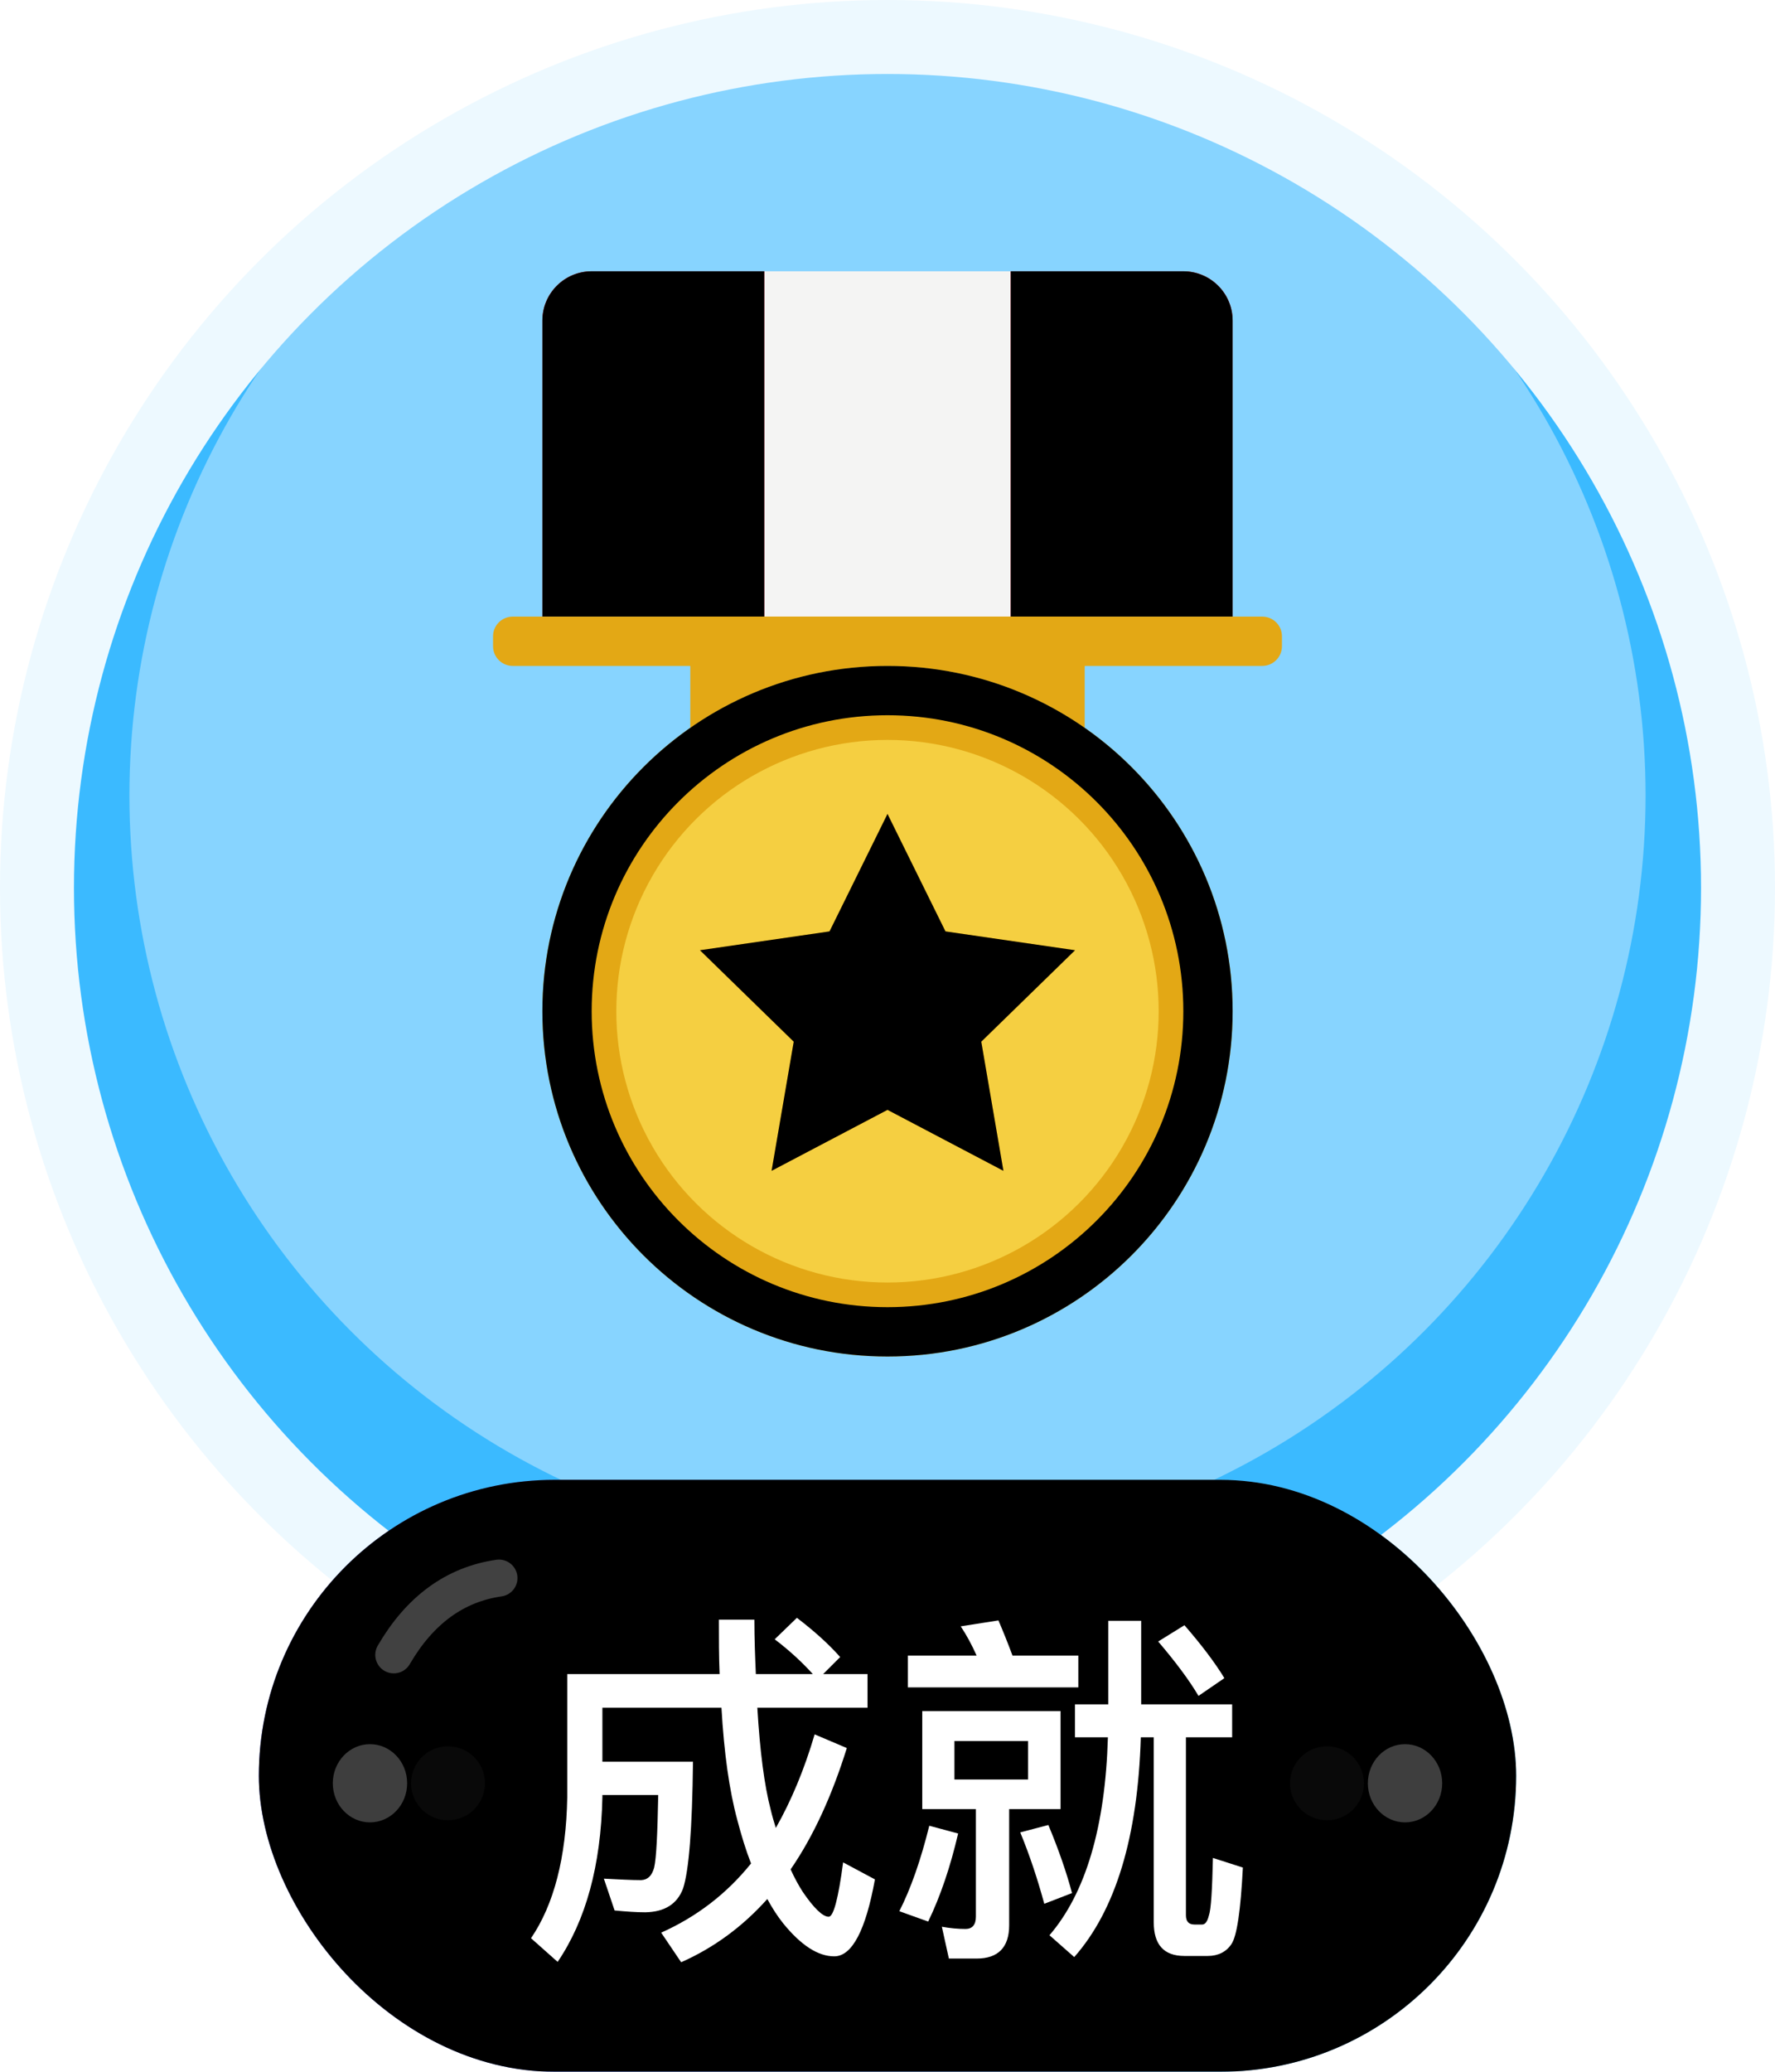
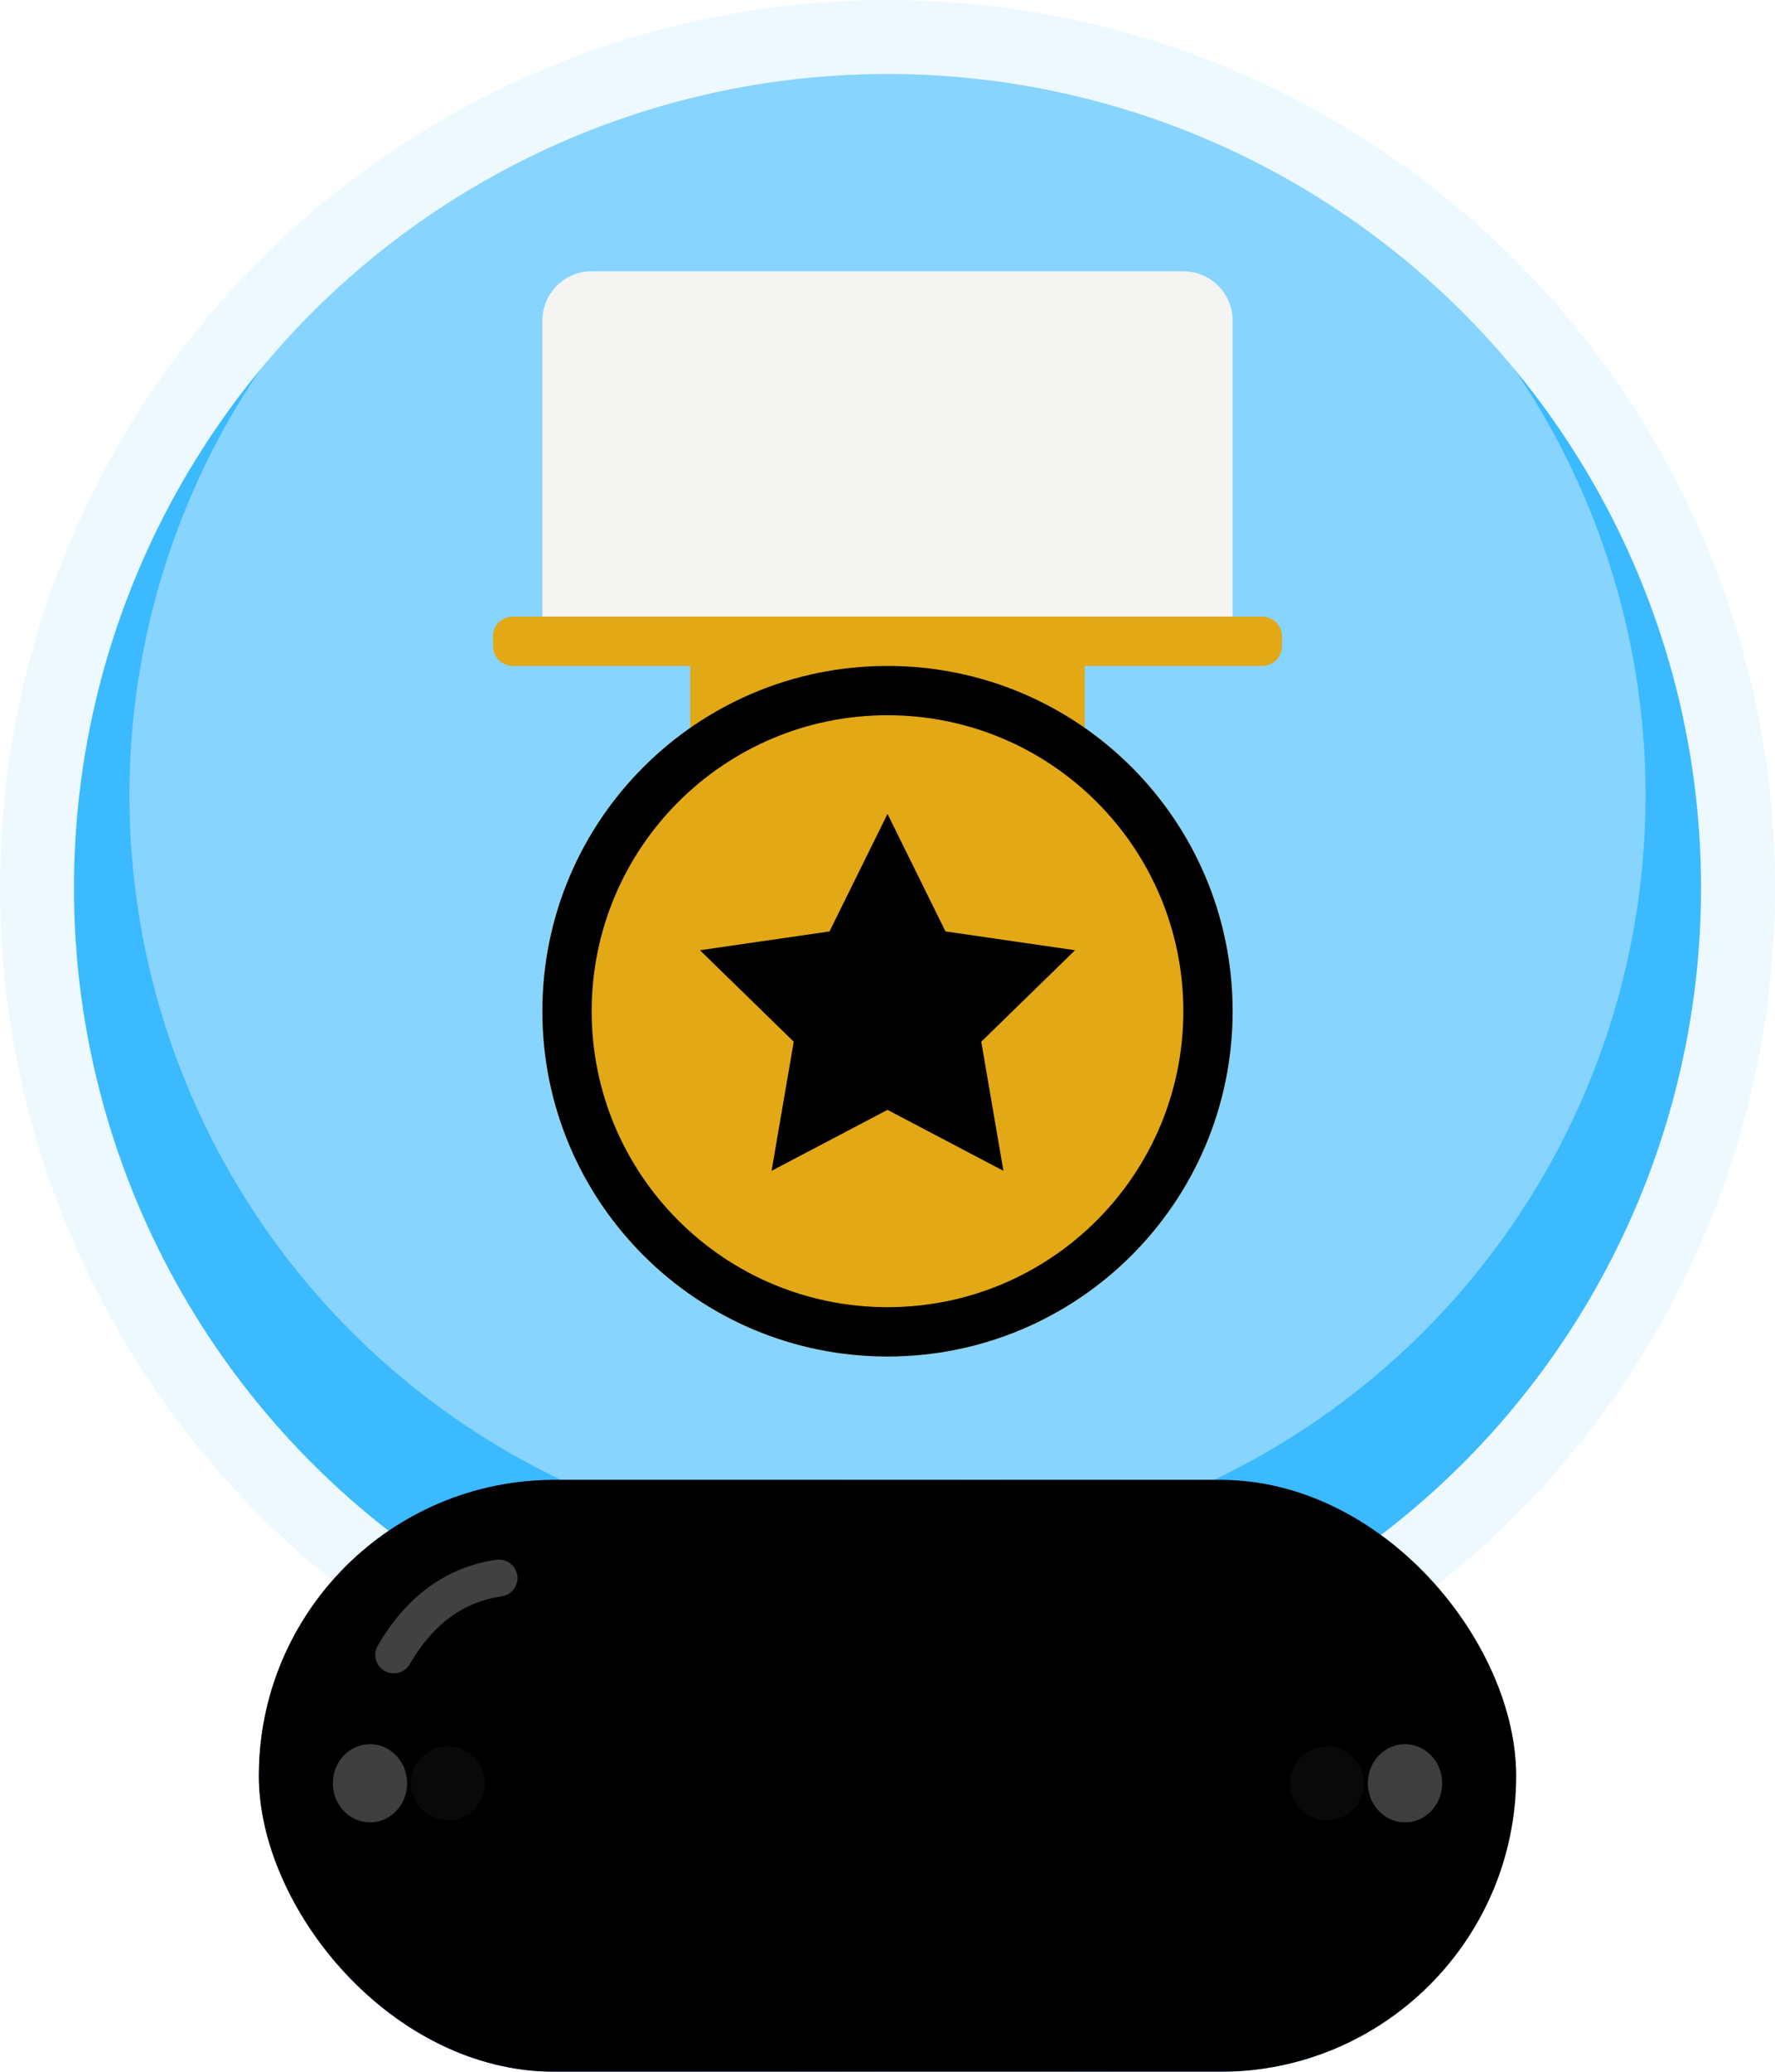
<svg xmlns="http://www.w3.org/2000/svg" xmlns:xlink="http://www.w3.org/1999/xlink" width="48px" height="56px" viewBox="0 0 48 56" version="1.1">
  <title>成就</title>
  <defs>
    <linearGradient x1="100%" y1="50%" x2="0%" y2="50%" id="linearGradient-1">
      <stop stop-color="#59CEFF" offset="0%" />
      <stop stop-color="#636AFF" offset="100%" />
    </linearGradient>
    <rect id="path-2" x="7" y="40" width="34" height="16" rx="8" />
    <filter x="-5.9%" y="-12.5%" width="111.8%" height="125.0%" filterUnits="objectBoundingBox" id="filter-3">
      <feGaussianBlur stdDeviation="1.5" in="SourceAlpha" result="shadowBlurInner1" />
      <feOffset dx="0" dy="-1" in="shadowBlurInner1" result="shadowOffsetInner1" />
      <feComposite in="shadowOffsetInner1" in2="SourceAlpha" operator="arithmetic" k2="-1" k3="1" result="shadowInnerInner1" />
      <feColorMatrix values="0 0 0 0 0.348   0 0 0 0 0.378   0 0 0 0 1  0 0 0 1 0" type="matrix" in="shadowInnerInner1" result="shadowMatrixInner1" />
      <feGaussianBlur stdDeviation="1.5" in="SourceAlpha" result="shadowBlurInner2" />
      <feOffset dx="0" dy="1" in="shadowBlurInner2" result="shadowOffsetInner2" />
      <feComposite in="shadowOffsetInner2" in2="SourceAlpha" operator="arithmetic" k2="-1" k3="1" result="shadowInnerInner2" />
      <feColorMatrix values="0 0 0 0 1   0 0 0 0 1   0 0 0 0 1  0 0 0 1 0" type="matrix" in="shadowInnerInner2" result="shadowMatrixInner2" />
      <feMerge>
        <feMergeNode in="shadowMatrixInner1" />
        <feMergeNode in="shadowMatrixInner2" />
      </feMerge>
    </filter>
    <filter x="0.0%" y="0.0%" width="100.0%" height="100.0%" filterUnits="objectBoundingBox" id="filter-4">
      <feGaussianBlur stdDeviation="0" in="SourceGraphic" />
    </filter>
    <filter x="0.0%" y="0.0%" width="100.0%" height="100.0%" filterUnits="objectBoundingBox" id="filter-5">
      <feGaussianBlur stdDeviation="0" in="SourceGraphic" />
    </filter>
    <filter x="0.0%" y="0.0%" width="100.0%" height="100.0%" filterUnits="objectBoundingBox" id="filter-6">
      <feGaussianBlur stdDeviation="0" in="SourceGraphic" />
    </filter>
    <filter x="0.0%" y="0.0%" width="100.0%" height="100.0%" filterUnits="objectBoundingBox" id="filter-7">
      <feGaussianBlur stdDeviation="0" in="SourceGraphic" />
    </filter>
-     <path d="M8,1.333 L12.667,1.333 L12.667,10.667 L6.667,10.667 L6.667,2.667 C6.667,1.93 7.264,1.333 8,1.333 Z M19.333,1.333 L24,1.333 C24.736,1.333 25.333,1.93 25.333,2.667 L25.333,10.667 L19.333,10.667 L19.333,1.333 Z" id="path-8" />
    <filter x="-8.0%" y="-16.1%" width="116.1%" height="132.1%" filterUnits="objectBoundingBox" id="filter-9">
      <feGaussianBlur stdDeviation="1.5" in="SourceAlpha" result="shadowBlurInner1" />
      <feOffset dx="0" dy="0" in="shadowBlurInner1" result="shadowOffsetInner1" />
      <feComposite in="shadowOffsetInner1" in2="SourceAlpha" operator="arithmetic" k2="-1" k3="1" result="shadowInnerInner1" />
      <feColorMatrix values="0 0 0 0 1   0 0 0 0 1   0 0 0 0 1  0 0 0 1 0" type="matrix" in="shadowInnerInner1" />
    </filter>
    <path d="M6.667,21.333 C6.667,26.488 10.845,30.667 16,30.667 C21.155,30.667 25.333,26.488 25.333,21.333 C25.333,16.179 21.155,12 16,12 C10.845,12 6.667,16.179 6.667,21.333 Z" id="path-10" />
    <filter x="-8.0%" y="-8.0%" width="116.1%" height="116.1%" filterUnits="objectBoundingBox" id="filter-11">
      <feMorphology radius="1" operator="erode" in="SourceAlpha" result="shadowSpreadInner1" />
      <feGaussianBlur stdDeviation="1" in="shadowSpreadInner1" result="shadowBlurInner1" />
      <feOffset dx="0" dy="0" in="shadowBlurInner1" result="shadowOffsetInner1" />
      <feComposite in="shadowOffsetInner1" in2="SourceAlpha" operator="arithmetic" k2="-1" k3="1" result="shadowInnerInner1" />
      <feColorMatrix values="0 0 0 0 1   0 0 0 0 1   0 0 0 0 1  0 0 0 1 0" type="matrix" in="shadowInnerInner1" />
    </filter>
    <polygon id="path-12" points="16 24 12.865 25.648 13.464 22.157 10.928 19.685 14.432 19.176 16 16 17.568 19.176 21.072 19.685 18.536 22.157 19.135 25.648" />
    <filter x="-4.9%" y="-5.2%" width="109.9%" height="110.4%" filterUnits="objectBoundingBox" id="filter-13">
      <feGaussianBlur stdDeviation="0.5" in="SourceAlpha" result="shadowBlurInner1" />
      <feOffset dx="0" dy="0" in="shadowBlurInner1" result="shadowOffsetInner1" />
      <feComposite in="shadowOffsetInner1" in2="SourceAlpha" operator="arithmetic" k2="-1" k3="1" result="shadowInnerInner1" />
      <feColorMatrix values="0 0 0 0 0.908   0 0 0 0 0.324   0 0 0 0 0.01  0 0 0 1 0" type="matrix" in="shadowInnerInner1" />
    </filter>
  </defs>
  <g id="在" stroke="none" stroke-width="1" fill="none" fill-rule="evenodd">
    <g id="5互动页面" transform="translate(-319, -138)">
      <g id="成就" transform="translate(319, 138)">
        <circle id="椭圆形备份-110" fill="#3BBAFF" cx="24" cy="24" r="23" />
        <circle id="椭圆形备份-112" fill="#87D4FF" cx="24" cy="21.5" r="20.5" />
        <circle id="椭圆形备份-111" stroke="#EDF9FF" stroke-width="2" cx="24" cy="24" r="23" />
        <g id="矩形备份-2">
          <use fill="url(#linearGradient-1)" fill-rule="evenodd" xlink:href="#path-2" />
          <use fill="black" fill-opacity="1" filter="url(#filter-3)" xlink:href="#path-2" />
        </g>
        <g id="编组-4备份" transform="translate(9, 47.145)" fill="#FFFFFF">
          <ellipse id="椭圆形" opacity="0.496" filter="url(#filter-4)" cx="1.005" cy="1.057" rx="1.005" ry="1.057" />
          <ellipse id="椭圆形备份-50" opacity="0.185" filter="url(#filter-5)" cx="3.115" cy="1.057" rx="1" ry="1" />
        </g>
        <g id="编组-4备份-3" transform="translate(37.191, 48.202) scale(-1, 1) translate(-37.191, -48.202) translate(35.382, 47.145)" fill="#FFFFFF">
          <ellipse id="椭圆形" opacity="0.496" filter="url(#filter-6)" cx="1.005" cy="1.057" rx="1.005" ry="1.057" />
          <ellipse id="椭圆形备份-50" opacity="0.185" filter="url(#filter-7)" cx="3.115" cy="1.057" rx="1" ry="1" />
        </g>
        <path d="M13.078,42.249 C12.009,42.799 11.337,43.762 11.064,45.138" id="路径-80备份" stroke-opacity="0.255" stroke="#FFFFFF" stroke-linecap="round" stroke-linejoin="round" transform="translate(12.071, 43.693) rotate(19) translate(-12.071, -43.693) " />
        <g id="奖杯2-1" transform="translate(8, 6)" fill-rule="nonzero">
          <rect id="矩形" fill="#000000" opacity="0" x="0" y="0" width="32" height="32" />
          <path d="M8,1.333 L24,1.333 C24.736,1.333 25.333,1.93 25.333,2.667 L25.333,10.667 L6.667,10.667 L6.667,2.667 C6.667,1.93 7.264,1.333 8,1.333 Z" id="路径" fill="#F4F4F3" />
          <g id="形状">
            <use fill="#D0021B" xlink:href="#path-8" />
            <use fill="black" fill-opacity="1" filter="url(#filter-9)" xlink:href="#path-8" />
          </g>
          <path d="M5.867,10.667 L26.133,10.667 C26.428,10.667 26.667,10.905 26.667,11.2 L26.667,11.467 C26.667,11.761 26.428,12 26.133,12 L5.867,12 C5.572,12 5.333,11.761 5.333,11.467 L5.333,11.2 C5.333,10.905 5.572,10.667 5.867,10.667 L5.867,10.667 Z" id="路径" fill="#E3A815" />
          <polygon id="路径" fill="#E3A815" points="10.667 10.667 21.333 10.667 21.333 14.667 10.667 14.667" />
          <g id="路径">
            <use fill="#F5CF41" xlink:href="#path-10" />
            <use fill="black" fill-opacity="1" filter="url(#filter-11)" xlink:href="#path-10" />
          </g>
          <path d="M8,21.333 C8,25.752 11.582,29.333 16,29.333 C20.418,29.333 24,25.752 24,21.333 C24,16.915 20.418,13.333 16,13.333 C11.582,13.333 8,16.915 8,21.333 Z" id="路径" fill="#E3A815" />
-           <path d="M16,28.667 C13.38,28.667 10.959,27.269 9.649,25 C8.339,22.731 8.339,19.936 9.649,17.667 C10.959,15.398 13.38,14 16,14 C18.62,14 21.041,15.398 22.351,17.667 C23.661,19.936 23.661,22.731 22.351,25 C21.041,27.269 18.62,28.667 16,28.667 L16,28.667 Z" id="路径" fill="#F5CF41" />
          <g id="路径">
            <use fill="#FFB200" xlink:href="#path-12" />
            <use fill="black" fill-opacity="1" filter="url(#filter-13)" xlink:href="#path-12" />
          </g>
        </g>
-         <path d="M18.42,53.04 C19.3,52.65 20.08,52.08 20.75,51.33 C20.88,51.57 21.02,51.79 21.18,51.99 C21.66,52.58 22.12,52.88 22.56,52.88 C23.04,52.88 23.41,52.18 23.66,50.8 L22.8,50.34 C22.67,51.32 22.54,51.81 22.41,51.81 C22.25,51.81 22.01,51.58 21.71,51.14 C21.6,50.97 21.49,50.77 21.38,50.53 C22,49.63 22.5,48.53 22.9,47.25 L22.03,46.88 C21.75,47.83 21.4,48.67 20.98,49.41 C20.93,49.25 20.88,49.08 20.84,48.91 C20.67,48.26 20.55,47.34 20.48,46.16 L23.46,46.16 L23.46,45.25 L22.26,45.25 L22.72,44.79 C22.4,44.43 22.01,44.08 21.55,43.73 L20.95,44.31 C21.37,44.63 21.71,44.95 21.98,45.25 L20.44,45.25 C20.42,44.79 20.4,44.3 20.4,43.78 L19.44,43.78 C19.44,44.29 19.44,44.78 19.46,45.25 L15.34,45.25 L15.34,48.58 C15.31,50.21 14.98,51.48 14.36,52.39 L15.08,53.03 C15.84,51.91 16.25,50.43 16.29,48.58 L16.29,48.52 L17.8,48.52 C17.78,49.56 17.75,50.22 17.69,50.48 C17.63,50.7 17.52,50.81 17.34,50.82 C17.06,50.82 16.73,50.8 16.33,50.78 L16.62,51.64 C16.93,51.67 17.21,51.69 17.45,51.69 C17.97,51.68 18.31,51.47 18.47,51.05 C18.63,50.57 18.72,49.43 18.74,47.62 L16.29,47.62 L16.29,46.16 L19.51,46.16 C19.58,47.38 19.72,48.39 19.94,49.2 C20.05,49.62 20.17,50.01 20.31,50.37 C19.65,51.19 18.84,51.81 17.88,52.24 L18.42,53.04 Z M29.16,45.61 L29.16,44.75 L27.38,44.75 C27.25,44.4 27.12,44.08 27,43.8 L25.98,43.96 C26.14,44.2 26.28,44.46 26.41,44.75 L24.55,44.75 L24.55,45.61 L29.16,45.61 Z M29.05,52.9 C30.17,51.63 30.77,49.65 30.85,46.96 L31.2,46.96 L31.2,51.96 C31.2,52.56 31.47,52.87 32.03,52.87 L32.66,52.87 C32.94,52.87 33.16,52.76 33.3,52.55 C33.45,52.33 33.55,51.64 33.61,50.48 L32.8,50.22 C32.78,51.09 32.75,51.61 32.69,51.78 C32.65,51.94 32.59,52.02 32.51,52.02 L32.3,52.02 C32.14,52.02 32.07,51.93 32.07,51.77 L32.07,46.96 L33.32,46.96 L33.32,46.07 L30.86,46.07 L30.86,43.81 L29.97,43.81 L29.97,46.07 L29.07,46.07 L29.07,46.96 L29.96,46.96 C29.89,49.38 29.36,51.17 28.38,52.31 L29.05,52.9 Z M32.41,45.84 L33.11,45.36 C32.86,44.95 32.5,44.47 32.03,43.93 L31.32,44.37 C31.78,44.91 32.15,45.4 32.41,45.84 Z M26.41,52.94 C26.99,52.94 27.29,52.64 27.29,52.04 L27.29,48.9 L28.68,48.9 L28.68,46.25 L24.94,46.25 L24.94,48.9 L26.39,48.9 L26.39,51.81 C26.39,52.03 26.29,52.14 26.11,52.14 C25.91,52.14 25.69,52.12 25.47,52.08 L25.66,52.94 L26.41,52.94 Z M27.8,48.1 L25.81,48.1 L25.81,47.06 L27.8,47.06 L27.8,48.1 Z M28.24,51.46 L28.99,51.17 C28.84,50.61 28.63,50 28.35,49.33 L27.59,49.53 C27.85,50.16 28.06,50.8 28.24,51.46 Z M25.1,51.94 C25.43,51.26 25.7,50.46 25.91,49.56 L25.13,49.35 C24.9,50.28 24.63,51.05 24.32,51.66 L25.1,51.94 Z" fill="#FFFFFF" fill-rule="nonzero" />
      </g>
    </g>
  </g>
</svg>